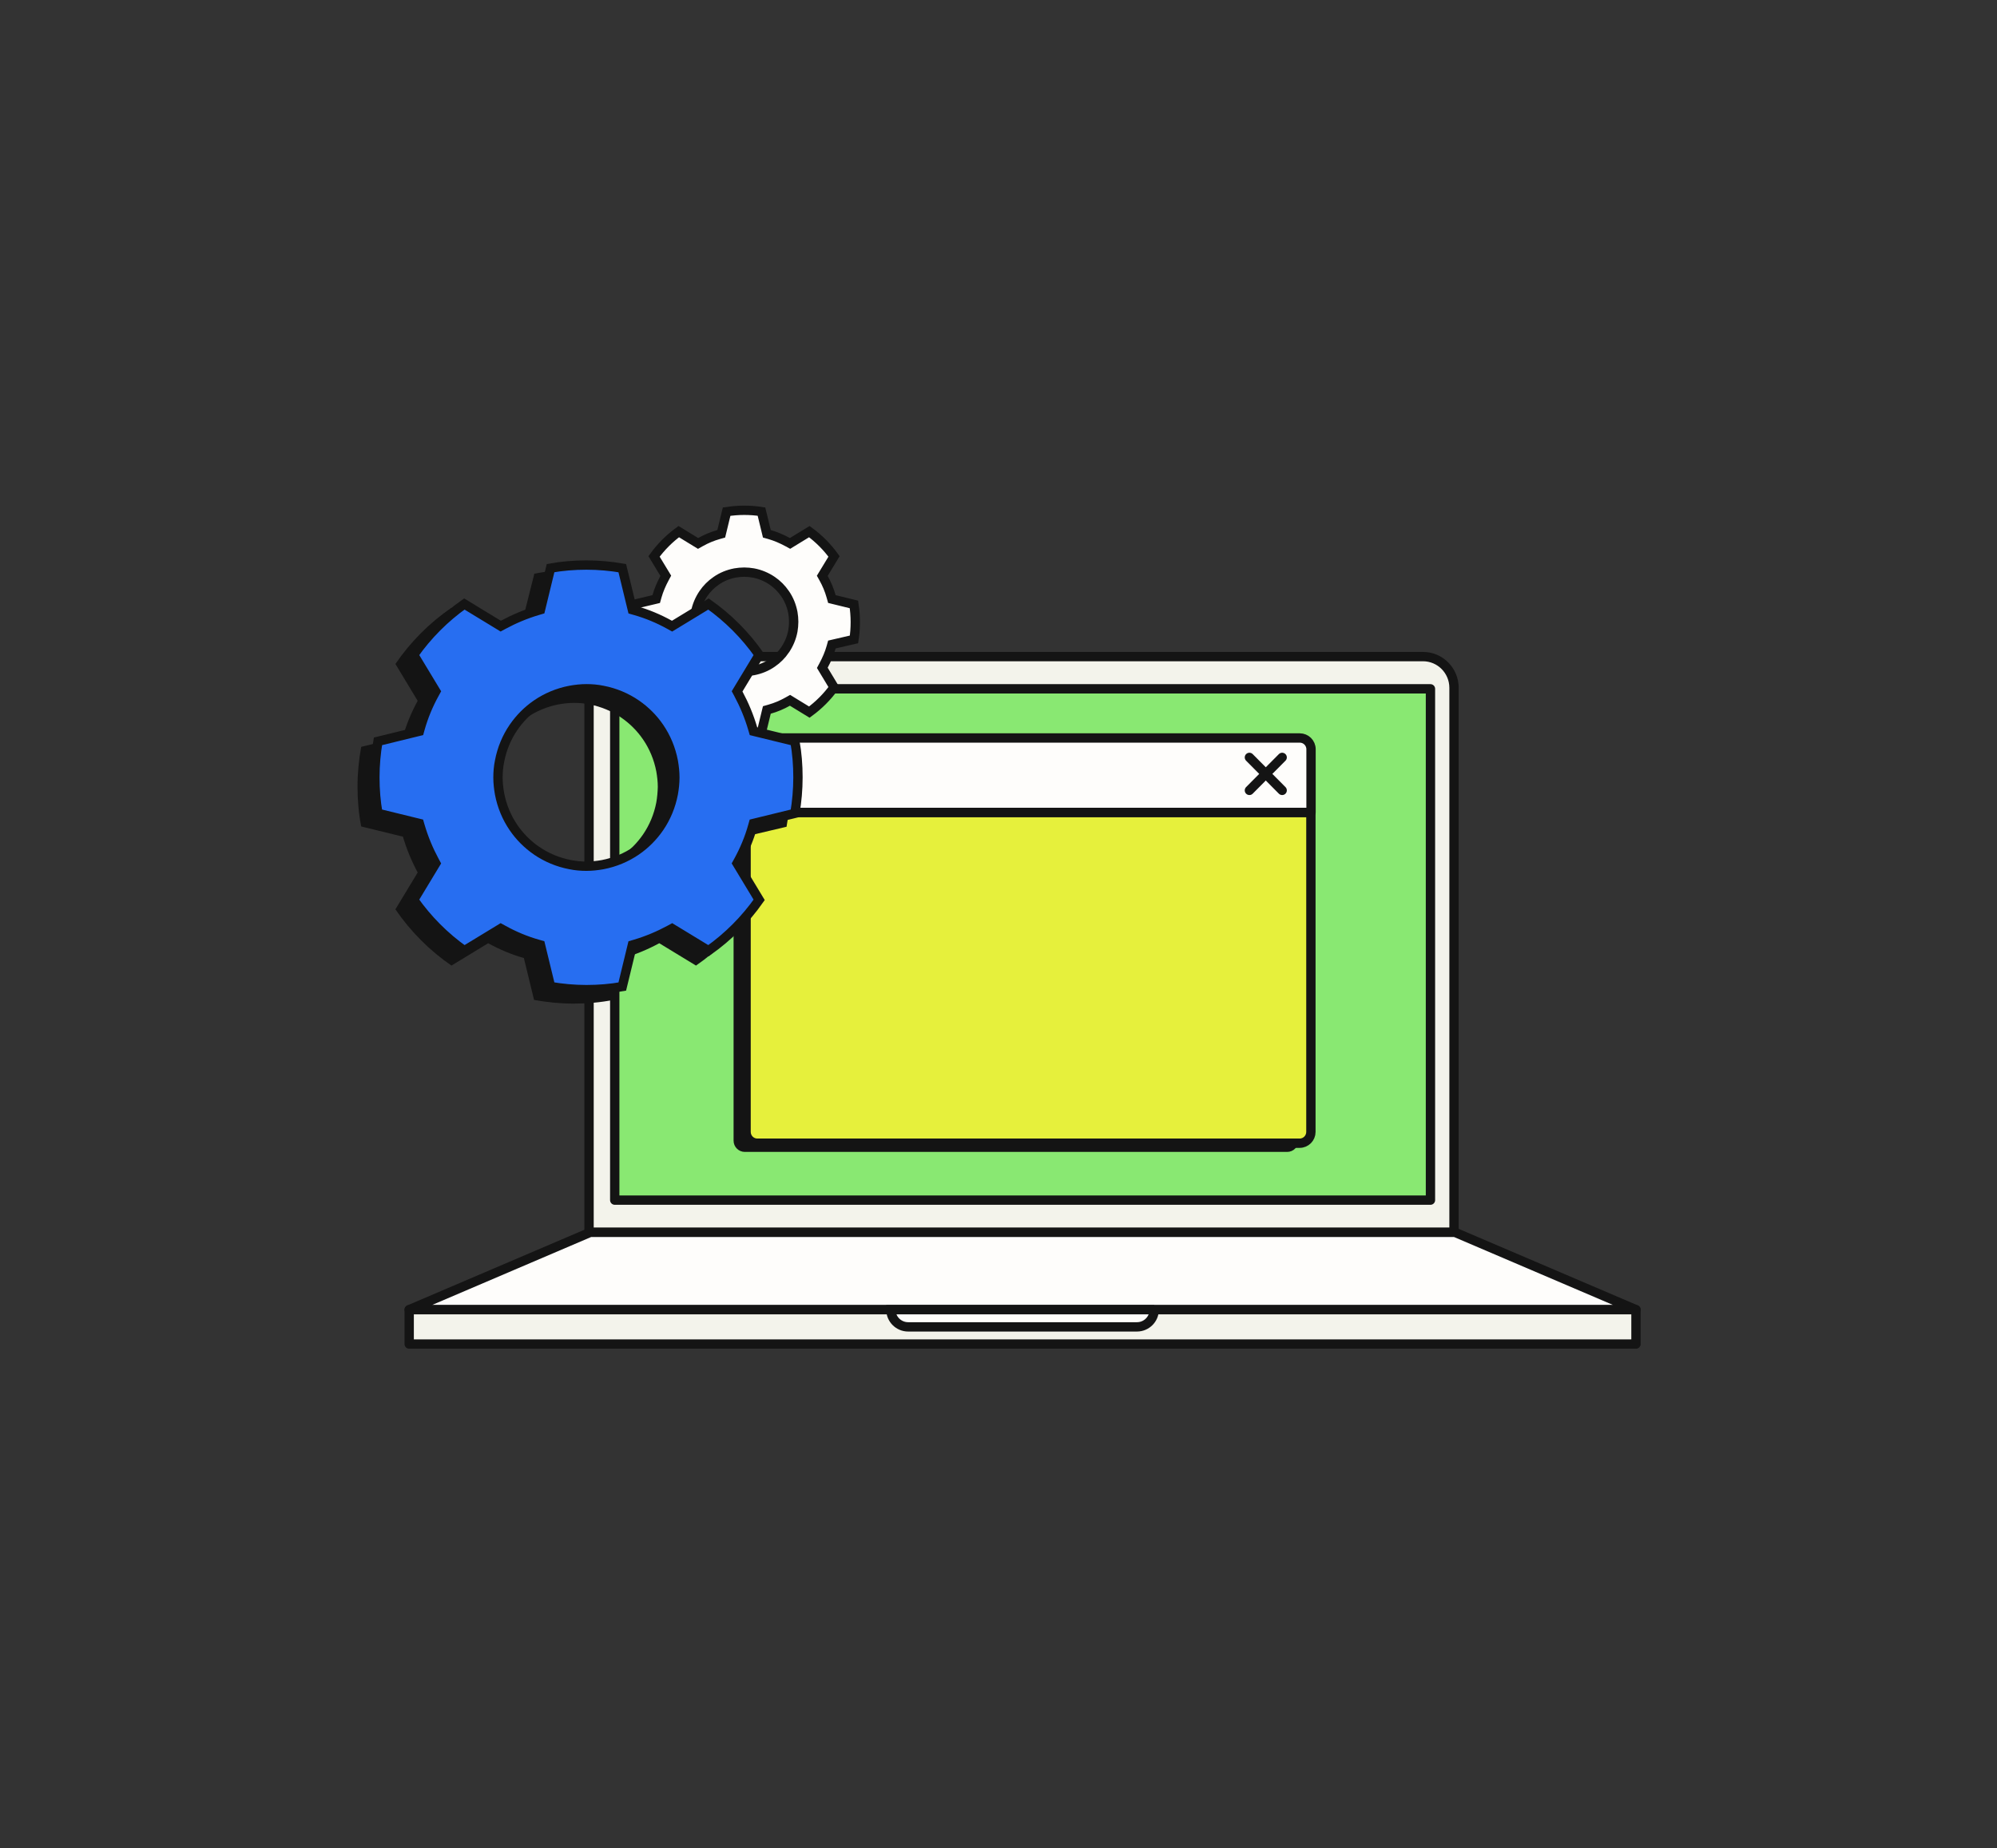
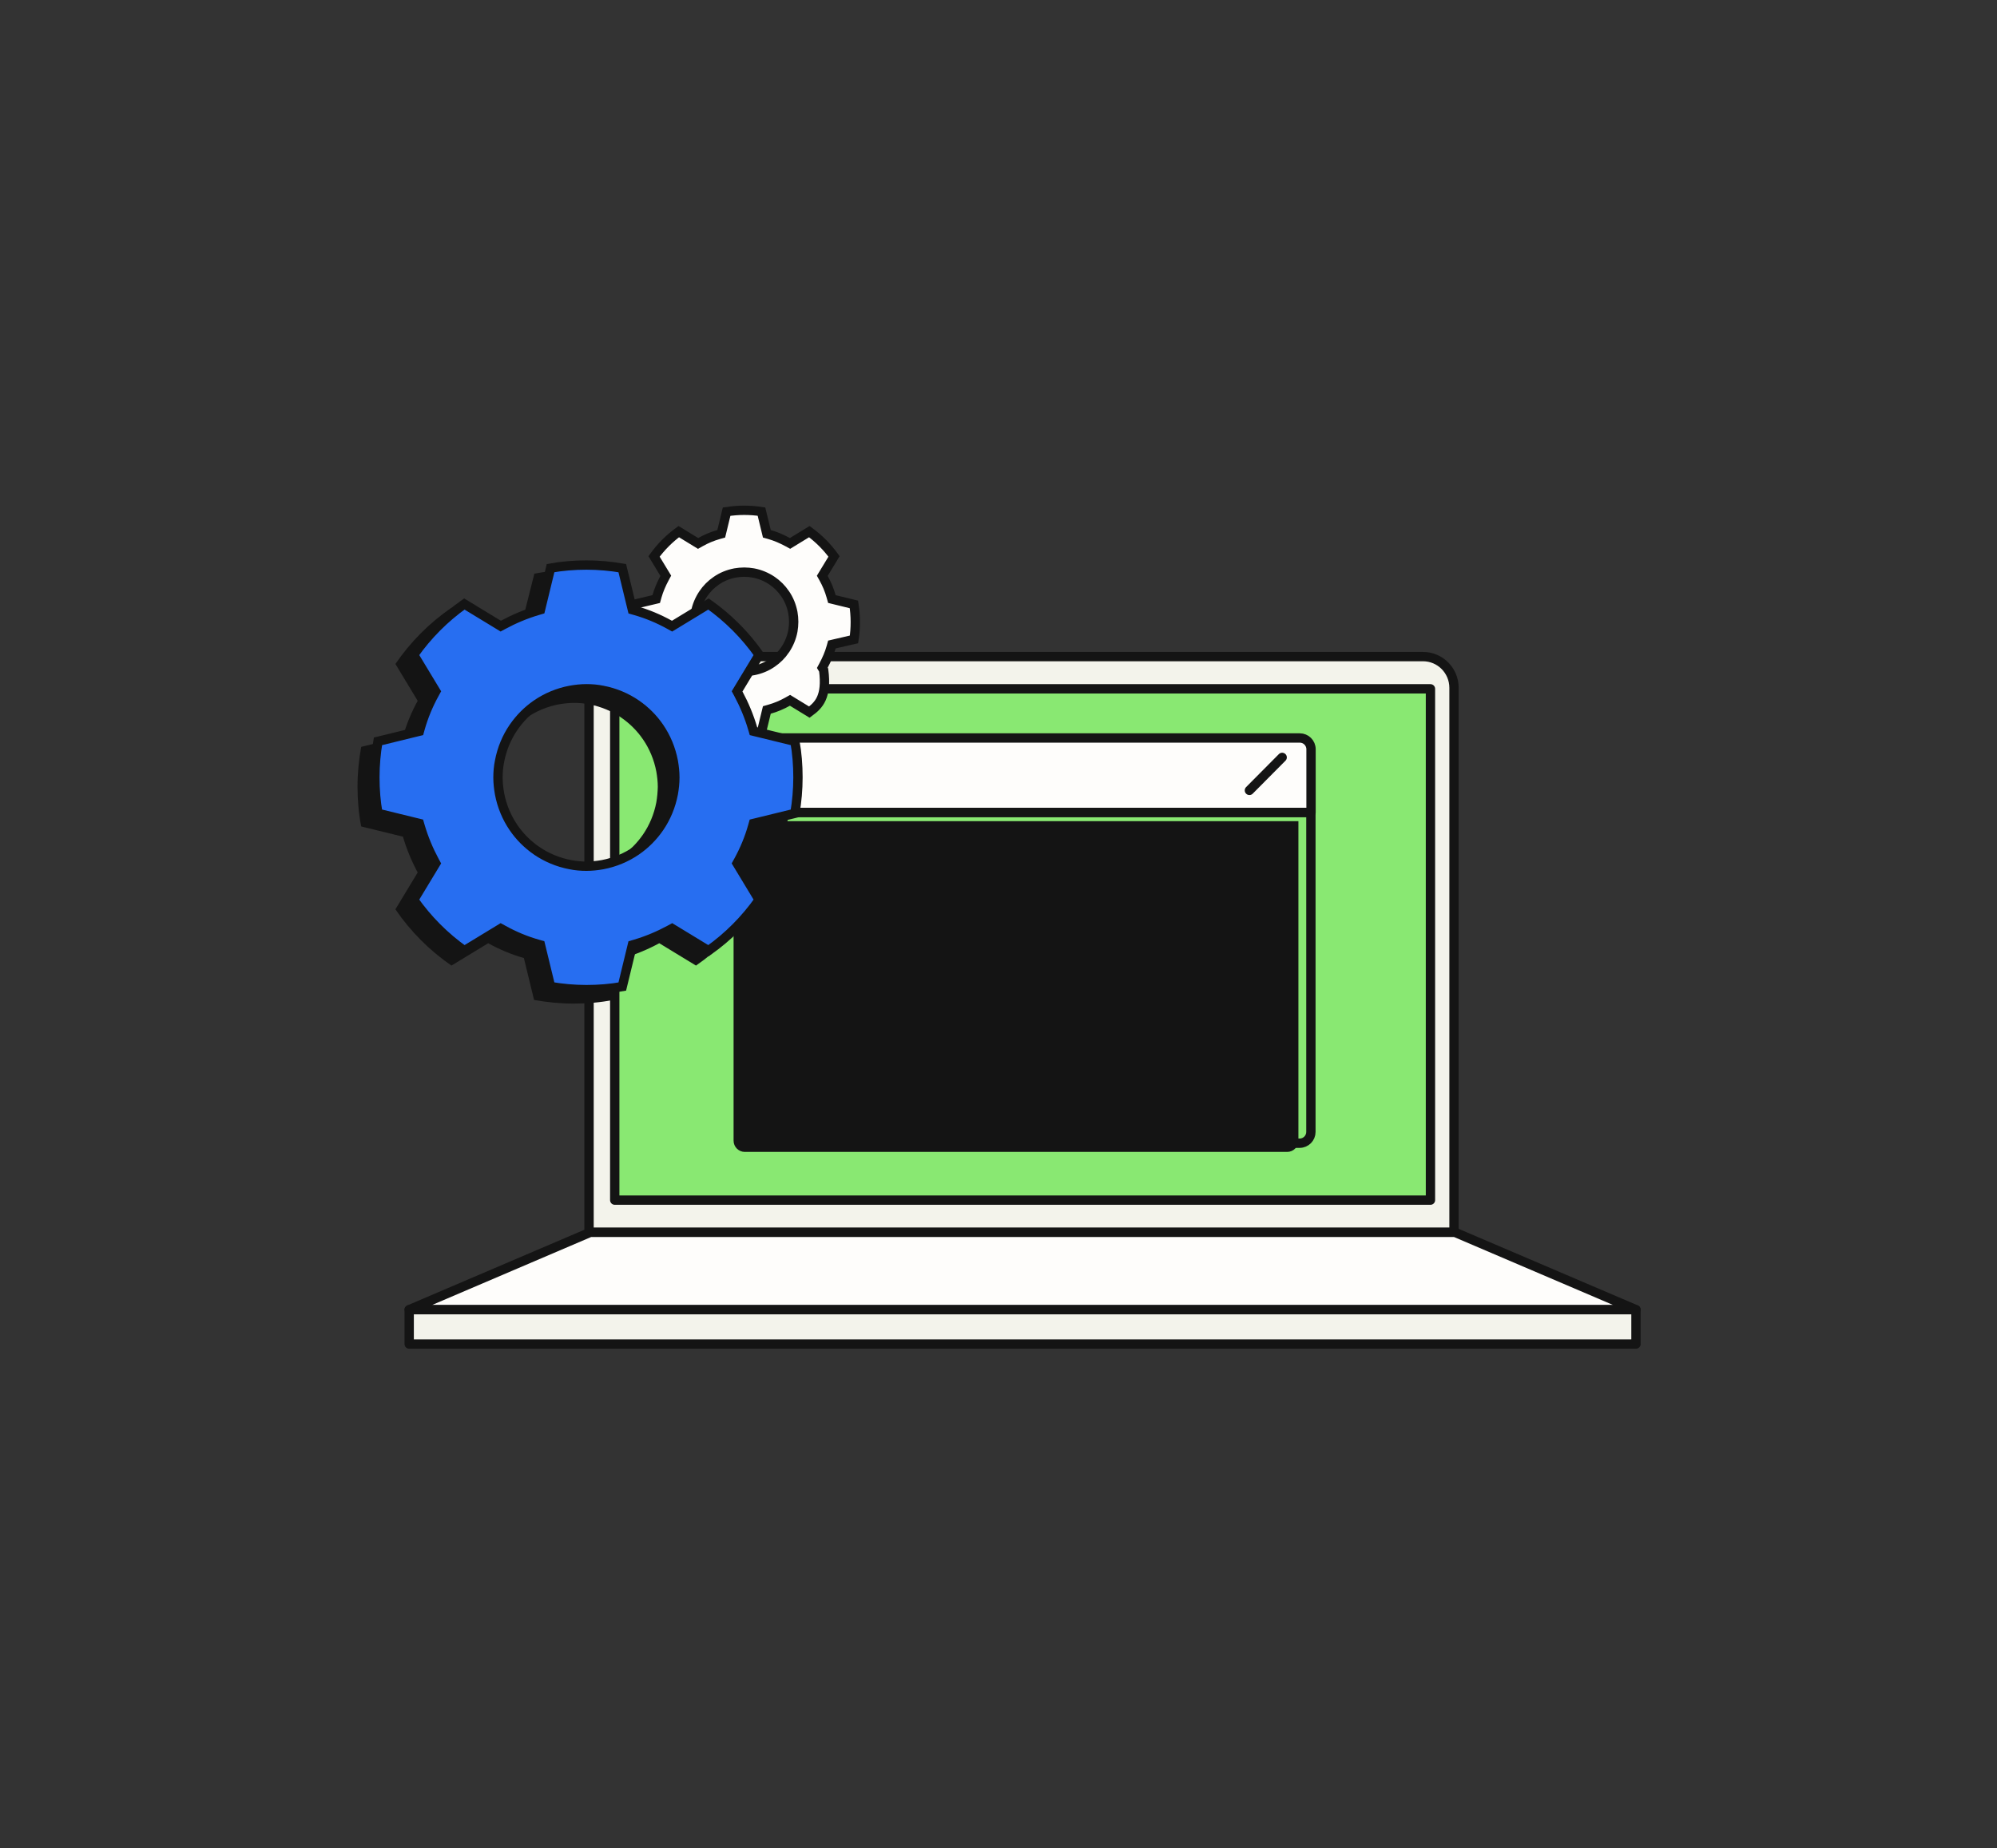
<svg xmlns="http://www.w3.org/2000/svg" width="214" height="198" viewBox="0 0 214 198" fill="none">
  <rect x="0" y="0" width="214" height="198" fill="#333333" stroke="none" />
  <path d="M63.123 132.033V73.69C63.123 71.844 64.613 70.346 66.448 70.346H152.487C154.323 70.346 155.813 71.844 155.813 73.69V132.033H63.123Z" fill="#F3F3EB" stroke="#141414" stroke-linejoin="round" />
  <path d="M153.289 73.799H65.876V128.58H153.289V73.799Z" fill="#89E872" stroke="#141414" stroke-linejoin="round" />
  <path d="M175.312 140.319H43.849L63.243 132.033H155.918L175.312 140.319Z" fill="#FEFDFB" stroke="#141414" stroke-linejoin="round" />
  <path d="M175.312 140.318H43.849V144.001H175.312V140.318Z" fill="#F3F3EB" stroke="#141414" stroke-linejoin="round" />
-   <path d="M123.684 140.318C123.684 141.335 122.856 142.16 121.836 142.16H97.318C96.298 142.16 95.47 141.335 95.47 140.318H123.69H123.684Z" fill="#FEFDFB" stroke="#141414" />
-   <path d="M139.151 81.207C139.151 80.535 138.606 80 137.948 80H79.828C79.158 80 78.624 80.548 78.624 81.207V87.978H139.151V81.207Z" fill="#141414" />
  <path d="M78.611 87.978V122.208C78.611 122.88 79.156 123.415 79.814 123.415H137.934C138.604 123.415 139.138 122.868 139.138 122.208V87.978H78.611Z" fill="#141414" />
  <path d="M140.491 80.274C140.491 79.602 139.945 79.066 139.287 79.066H81.167C80.497 79.066 79.964 79.614 79.964 80.274V87.044H140.491V80.274Z" fill="#FEFDFB" />
-   <path d="M79.95 87.045V121.275C79.95 121.947 80.496 122.482 81.153 122.482H139.274C139.943 122.482 140.477 121.934 140.477 121.275V87.045H79.95Z" fill="#E6F03C" />
  <path d="M140.491 80.274C140.491 79.602 139.945 79.066 139.287 79.066H81.167C80.497 79.066 79.964 79.614 79.964 80.274V87.044H140.491V80.274Z" stroke="#141414" stroke-linecap="round" stroke-linejoin="round" />
  <path d="M79.95 87.045V121.275C79.95 121.947 80.496 122.482 81.153 122.482H139.274C139.943 122.482 140.477 121.934 140.477 121.275V87.045H79.95Z" stroke="#141414" stroke-linecap="round" stroke-linejoin="round" />
  <path d="M133.887 84.681L137.398 81.147" stroke="#141414" stroke-linecap="round" stroke-linejoin="round" />
-   <path d="M133.887 81.147L137.398 84.681" stroke="#141414" stroke-linecap="round" stroke-linejoin="round" />
-   <path d="M89.066 63.9L89.145 64.181L89.428 64.25L91.508 64.758C91.6 65.377 91.655 66.002 91.655 66.634C91.655 67.272 91.611 67.896 91.514 68.505L89.435 68.985L89.146 69.052L89.066 69.337C88.873 70.022 88.589 70.67 88.253 71.298L88.119 71.549L88.265 71.792L89.377 73.637C88.638 74.657 87.746 75.553 86.729 76.295L84.908 75.182L84.658 75.029L84.403 75.173C83.788 75.519 83.145 75.789 82.457 75.984L82.176 76.064L82.107 76.347L81.601 78.434C80.985 78.526 80.362 78.581 79.733 78.581C79.096 78.581 78.474 78.537 77.865 78.439L77.358 76.347L77.289 76.064L77.008 75.984C76.326 75.79 75.68 75.505 75.054 75.168L74.802 75.032L74.557 75.182L72.736 76.295C71.72 75.553 70.828 74.658 70.089 73.638L71.199 71.809L71.35 71.56L71.208 71.306C70.863 70.689 70.594 70.044 70.399 69.353L70.32 69.072L70.037 69.003L67.957 68.495C67.865 67.876 67.81 67.251 67.81 66.619C67.81 65.98 67.855 65.356 67.952 64.746L70.034 64.251L70.32 64.183L70.399 63.9C70.592 63.215 70.876 62.567 71.212 61.939L71.347 61.688L71.199 61.444L70.089 59.615C70.828 58.595 71.72 57.7 72.736 56.958L74.557 58.071L74.807 58.224L75.063 58.08C75.677 57.734 76.32 57.464 77.008 57.269L77.289 57.19L77.358 56.906L77.864 54.819C78.48 54.727 79.103 54.672 79.733 54.672C80.37 54.672 80.992 54.716 81.6 54.814L82.107 56.906L82.176 57.19L82.457 57.269C83.14 57.463 83.785 57.748 84.411 58.084L84.663 58.221L84.908 58.071L86.729 56.958C87.745 57.7 88.637 58.595 89.376 59.615L88.266 61.444L88.115 61.693L88.257 61.947C88.602 62.564 88.871 63.209 89.066 63.9ZM84.966 67.598L84.966 67.598L84.967 67.588C85.018 67.283 85.053 66.954 85.053 66.619C85.053 66.283 85.018 65.954 84.967 65.649L84.967 65.649L84.965 65.637C84.827 64.912 84.55 64.211 84.127 63.608C83.76 63.065 83.289 62.593 82.748 62.225L82.748 62.225C82.158 61.825 81.478 61.527 80.725 61.386L80.725 61.386L80.716 61.385C80.412 61.334 80.083 61.298 79.748 61.298C79.414 61.298 79.085 61.334 78.781 61.385L78.781 61.385L78.769 61.387C78.045 61.525 77.346 61.803 76.745 62.228C76.204 62.596 75.734 63.069 75.367 63.612L75.367 63.612C74.968 64.203 74.671 64.885 74.531 65.639L74.531 65.639L74.53 65.649C74.479 65.954 74.444 66.283 74.444 66.619C74.444 66.954 74.479 67.283 74.53 67.588L74.529 67.588L74.532 67.6C74.669 68.326 74.946 69.026 75.37 69.629C75.737 70.172 76.208 70.644 76.749 71.012L76.749 71.012C77.339 71.412 78.019 71.71 78.772 71.851L78.772 71.851L78.781 71.853C79.085 71.903 79.414 71.939 79.748 71.939C80.083 71.939 80.412 71.903 80.716 71.853L80.716 71.853L80.727 71.85C81.451 71.712 82.15 71.434 82.752 71.009C83.293 70.641 83.763 70.168 84.13 69.626L84.13 69.625C84.529 69.034 84.826 68.352 84.966 67.598Z" fill="#FEFDFB" stroke="#141414" />
+   <path d="M89.066 63.9L89.145 64.181L89.428 64.25L91.508 64.758C91.6 65.377 91.655 66.002 91.655 66.634C91.655 67.272 91.611 67.896 91.514 68.505L89.435 68.985L89.146 69.052L89.066 69.337C88.873 70.022 88.589 70.67 88.253 71.298L88.119 71.549L88.265 71.792C88.638 74.657 87.746 75.553 86.729 76.295L84.908 75.182L84.658 75.029L84.403 75.173C83.788 75.519 83.145 75.789 82.457 75.984L82.176 76.064L82.107 76.347L81.601 78.434C80.985 78.526 80.362 78.581 79.733 78.581C79.096 78.581 78.474 78.537 77.865 78.439L77.358 76.347L77.289 76.064L77.008 75.984C76.326 75.79 75.68 75.505 75.054 75.168L74.802 75.032L74.557 75.182L72.736 76.295C71.72 75.553 70.828 74.658 70.089 73.638L71.199 71.809L71.35 71.56L71.208 71.306C70.863 70.689 70.594 70.044 70.399 69.353L70.32 69.072L70.037 69.003L67.957 68.495C67.865 67.876 67.81 67.251 67.81 66.619C67.81 65.98 67.855 65.356 67.952 64.746L70.034 64.251L70.32 64.183L70.399 63.9C70.592 63.215 70.876 62.567 71.212 61.939L71.347 61.688L71.199 61.444L70.089 59.615C70.828 58.595 71.72 57.7 72.736 56.958L74.557 58.071L74.807 58.224L75.063 58.08C75.677 57.734 76.32 57.464 77.008 57.269L77.289 57.19L77.358 56.906L77.864 54.819C78.48 54.727 79.103 54.672 79.733 54.672C80.37 54.672 80.992 54.716 81.6 54.814L82.107 56.906L82.176 57.19L82.457 57.269C83.14 57.463 83.785 57.748 84.411 58.084L84.663 58.221L84.908 58.071L86.729 56.958C87.745 57.7 88.637 58.595 89.376 59.615L88.266 61.444L88.115 61.693L88.257 61.947C88.602 62.564 88.871 63.209 89.066 63.9ZM84.966 67.598L84.966 67.598L84.967 67.588C85.018 67.283 85.053 66.954 85.053 66.619C85.053 66.283 85.018 65.954 84.967 65.649L84.967 65.649L84.965 65.637C84.827 64.912 84.55 64.211 84.127 63.608C83.76 63.065 83.289 62.593 82.748 62.225L82.748 62.225C82.158 61.825 81.478 61.527 80.725 61.386L80.725 61.386L80.716 61.385C80.412 61.334 80.083 61.298 79.748 61.298C79.414 61.298 79.085 61.334 78.781 61.385L78.781 61.385L78.769 61.387C78.045 61.525 77.346 61.803 76.745 62.228C76.204 62.596 75.734 63.069 75.367 63.612L75.367 63.612C74.968 64.203 74.671 64.885 74.531 65.639L74.531 65.639L74.53 65.649C74.479 65.954 74.444 66.283 74.444 66.619C74.444 66.954 74.479 67.283 74.53 67.588L74.529 67.588L74.532 67.6C74.669 68.326 74.946 69.026 75.37 69.629C75.737 70.172 76.208 70.644 76.749 71.012L76.749 71.012C77.339 71.412 78.019 71.71 78.772 71.851L78.772 71.851L78.781 71.853C79.085 71.903 79.414 71.939 79.748 71.939C80.083 71.939 80.412 71.903 80.716 71.853L80.716 71.853L80.727 71.85C81.451 71.712 82.15 71.434 82.752 71.009C83.293 70.641 83.763 70.168 84.13 69.626L84.13 69.625C84.529 69.034 84.826 68.352 84.966 67.598Z" fill="#FEFDFB" stroke="#141414" />
  <path d="M84.287 88.578C84.54 87.198 84.682 85.772 84.682 84.313C84.682 82.854 84.555 81.427 84.287 80.048L79.814 78.954C79.419 77.606 78.882 76.322 78.234 75.117L80.62 71.168C79.008 68.806 76.969 66.76 74.615 65.143L70.679 67.537C69.478 66.871 68.198 66.332 66.855 65.952L65.764 61.465C64.389 61.211 62.967 61.068 61.513 61.068C60.059 61.068 58.636 61.195 57.261 61.465L56.139 65.92C54.796 66.317 53.516 66.856 52.315 67.506L48.379 65.112C46.024 66.729 43.986 68.774 42.373 71.137L44.76 75.085C44.096 76.29 43.559 77.574 43.179 78.922L38.707 80.016C38.454 81.395 38.312 82.822 38.312 84.281C38.312 85.74 38.438 87.167 38.707 88.546L43.179 89.64C43.575 90.988 44.112 92.272 44.76 93.477L42.373 97.425C43.986 99.788 46.024 101.833 48.379 103.451L52.315 101.056C53.516 101.722 54.796 102.261 56.139 102.642L57.23 107.129C58.605 107.383 60.027 107.526 61.481 107.526C62.935 107.526 64.357 107.399 65.732 107.129L66.823 102.642C68.166 102.246 69.447 101.706 70.648 101.056L74.583 103.451C76.938 101.833 78.977 99.788 80.589 97.425L78.202 93.477C78.866 92.272 79.403 90.988 79.783 89.64L84.287 88.578ZM70.332 85.962C70.094 87.214 69.605 88.388 68.909 89.403C68.277 90.322 67.487 91.115 66.586 91.733C65.574 92.431 64.405 92.922 63.156 93.16C62.619 93.255 62.066 93.319 61.513 93.319C60.959 93.319 60.406 93.271 59.869 93.16C58.62 92.922 57.451 92.431 56.439 91.733C55.523 91.099 54.733 90.306 54.116 89.403C53.421 88.388 52.931 87.214 52.694 85.962C52.599 85.423 52.536 84.868 52.536 84.313C52.536 83.758 52.583 83.203 52.694 82.664C52.931 81.411 53.421 80.238 54.116 79.223C54.748 78.303 55.539 77.511 56.439 76.892C57.451 76.195 58.62 75.703 59.869 75.465C60.406 75.37 60.959 75.307 61.513 75.307C62.066 75.307 62.619 75.354 63.156 75.465C64.405 75.703 65.574 76.195 66.586 76.892C67.502 77.527 68.293 78.319 68.909 79.223C69.605 80.238 70.094 81.411 70.332 82.664C70.426 83.203 70.49 83.758 70.49 84.313C70.474 84.868 70.426 85.423 70.332 85.962Z" fill="#141414" />
  <path d="M80.663 78.065L80.744 78.341L81.024 78.41L85.183 79.427C85.405 80.675 85.51 81.964 85.51 83.284C85.51 84.598 85.392 85.888 85.18 87.141L81.024 88.157L80.74 88.226L80.661 88.507C80.293 89.816 79.771 91.065 79.124 92.239L78.985 92.491L79.134 92.738L81.353 96.409C79.868 98.522 78.029 100.366 75.924 101.856L72.268 99.632L72.022 99.482L71.77 99.619C70.597 100.253 69.35 100.779 68.041 101.165L67.765 101.246L67.697 101.526L66.683 105.7C65.44 105.922 64.155 106.028 62.841 106.028C61.531 106.028 60.247 105.909 58.999 105.696L57.985 101.526L57.916 101.243L57.636 101.163C56.331 100.794 55.087 100.27 53.917 99.621L53.663 99.481L53.415 99.632L49.758 101.856C47.653 100.366 45.815 98.522 44.329 96.409L46.548 92.738L46.696 92.494L46.56 92.243C45.928 91.067 45.404 89.815 45.019 88.502L44.938 88.225L44.658 88.157L40.499 87.14C40.277 85.892 40.172 84.603 40.172 83.284C40.172 81.969 40.29 80.679 40.503 79.427L44.658 78.41L44.942 78.341L45.021 78.06C45.389 76.751 45.912 75.502 46.558 74.328L46.697 74.076L46.548 73.829L44.329 70.158C45.815 68.045 47.653 66.201 49.758 64.711L53.415 66.935L53.66 67.085L53.913 66.948C55.085 66.314 56.333 65.788 57.641 65.402L57.917 65.321L57.985 65.041L58.999 60.867C60.242 60.645 61.527 60.539 62.841 60.539C64.151 60.539 65.436 60.657 66.684 60.871L67.697 65.041L67.766 65.324L68.047 65.404C69.351 65.773 70.596 66.297 71.765 66.945L72.019 67.086L72.268 66.935L75.924 64.711C78.029 66.201 79.868 68.045 81.353 70.158L79.134 73.829L78.987 74.073L79.122 74.324C79.754 75.5 80.278 76.752 80.663 78.065ZM72.151 85.041L72.151 85.041L72.153 85.035C72.251 84.477 72.318 83.891 72.318 83.299C72.318 82.707 72.251 82.122 72.153 81.564L72.153 81.564L72.151 81.557C71.901 80.238 71.385 79 70.65 77.927C69.999 76.972 69.165 76.136 68.199 75.468L68.198 75.467C67.13 74.731 65.897 74.212 64.582 73.961C64.007 73.843 63.421 73.793 62.841 73.793C62.251 73.793 61.667 73.861 61.11 73.96L61.11 73.96L61.104 73.961C59.788 74.211 58.554 74.73 57.484 75.467C56.532 76.121 55.699 76.957 55.033 77.926L55.032 77.927C54.298 78.998 53.782 80.235 53.532 81.554C53.414 82.13 53.364 82.718 53.364 83.299C53.364 83.891 53.432 84.477 53.53 85.035L53.53 85.035L53.531 85.041C53.781 86.361 54.297 87.599 55.032 88.671C55.684 89.626 56.517 90.463 57.483 91.131L57.484 91.131C58.552 91.868 59.785 92.386 61.1 92.637C61.675 92.756 62.261 92.805 62.841 92.805C63.432 92.805 64.015 92.738 64.572 92.639L64.572 92.639L64.578 92.638C65.894 92.387 67.129 91.869 68.198 91.132C69.15 90.478 69.984 89.641 70.65 88.672L70.65 88.672C71.385 87.599 71.901 86.361 72.151 85.041Z" fill="#276EF1" stroke="#141414" />
</svg>